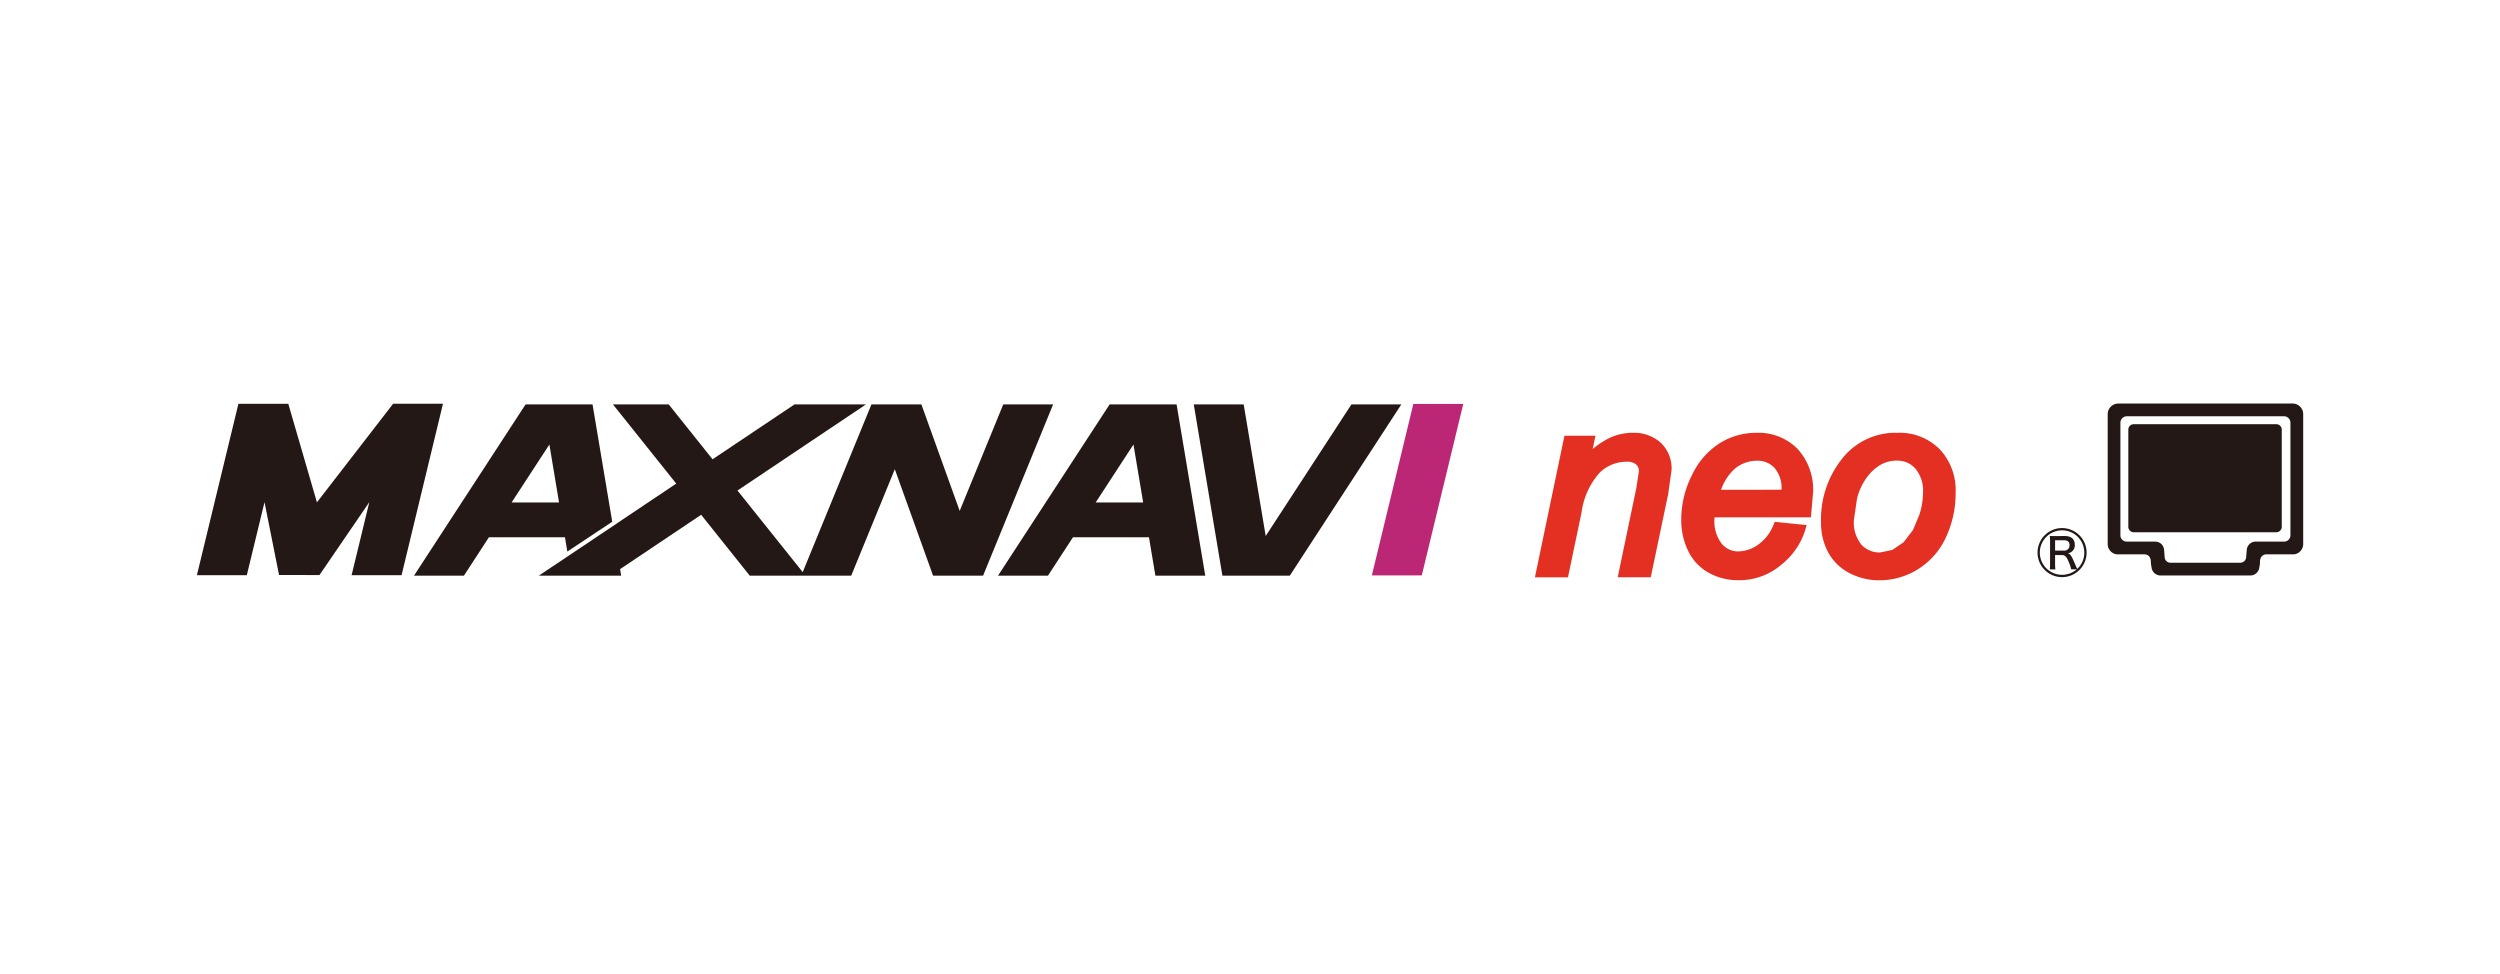
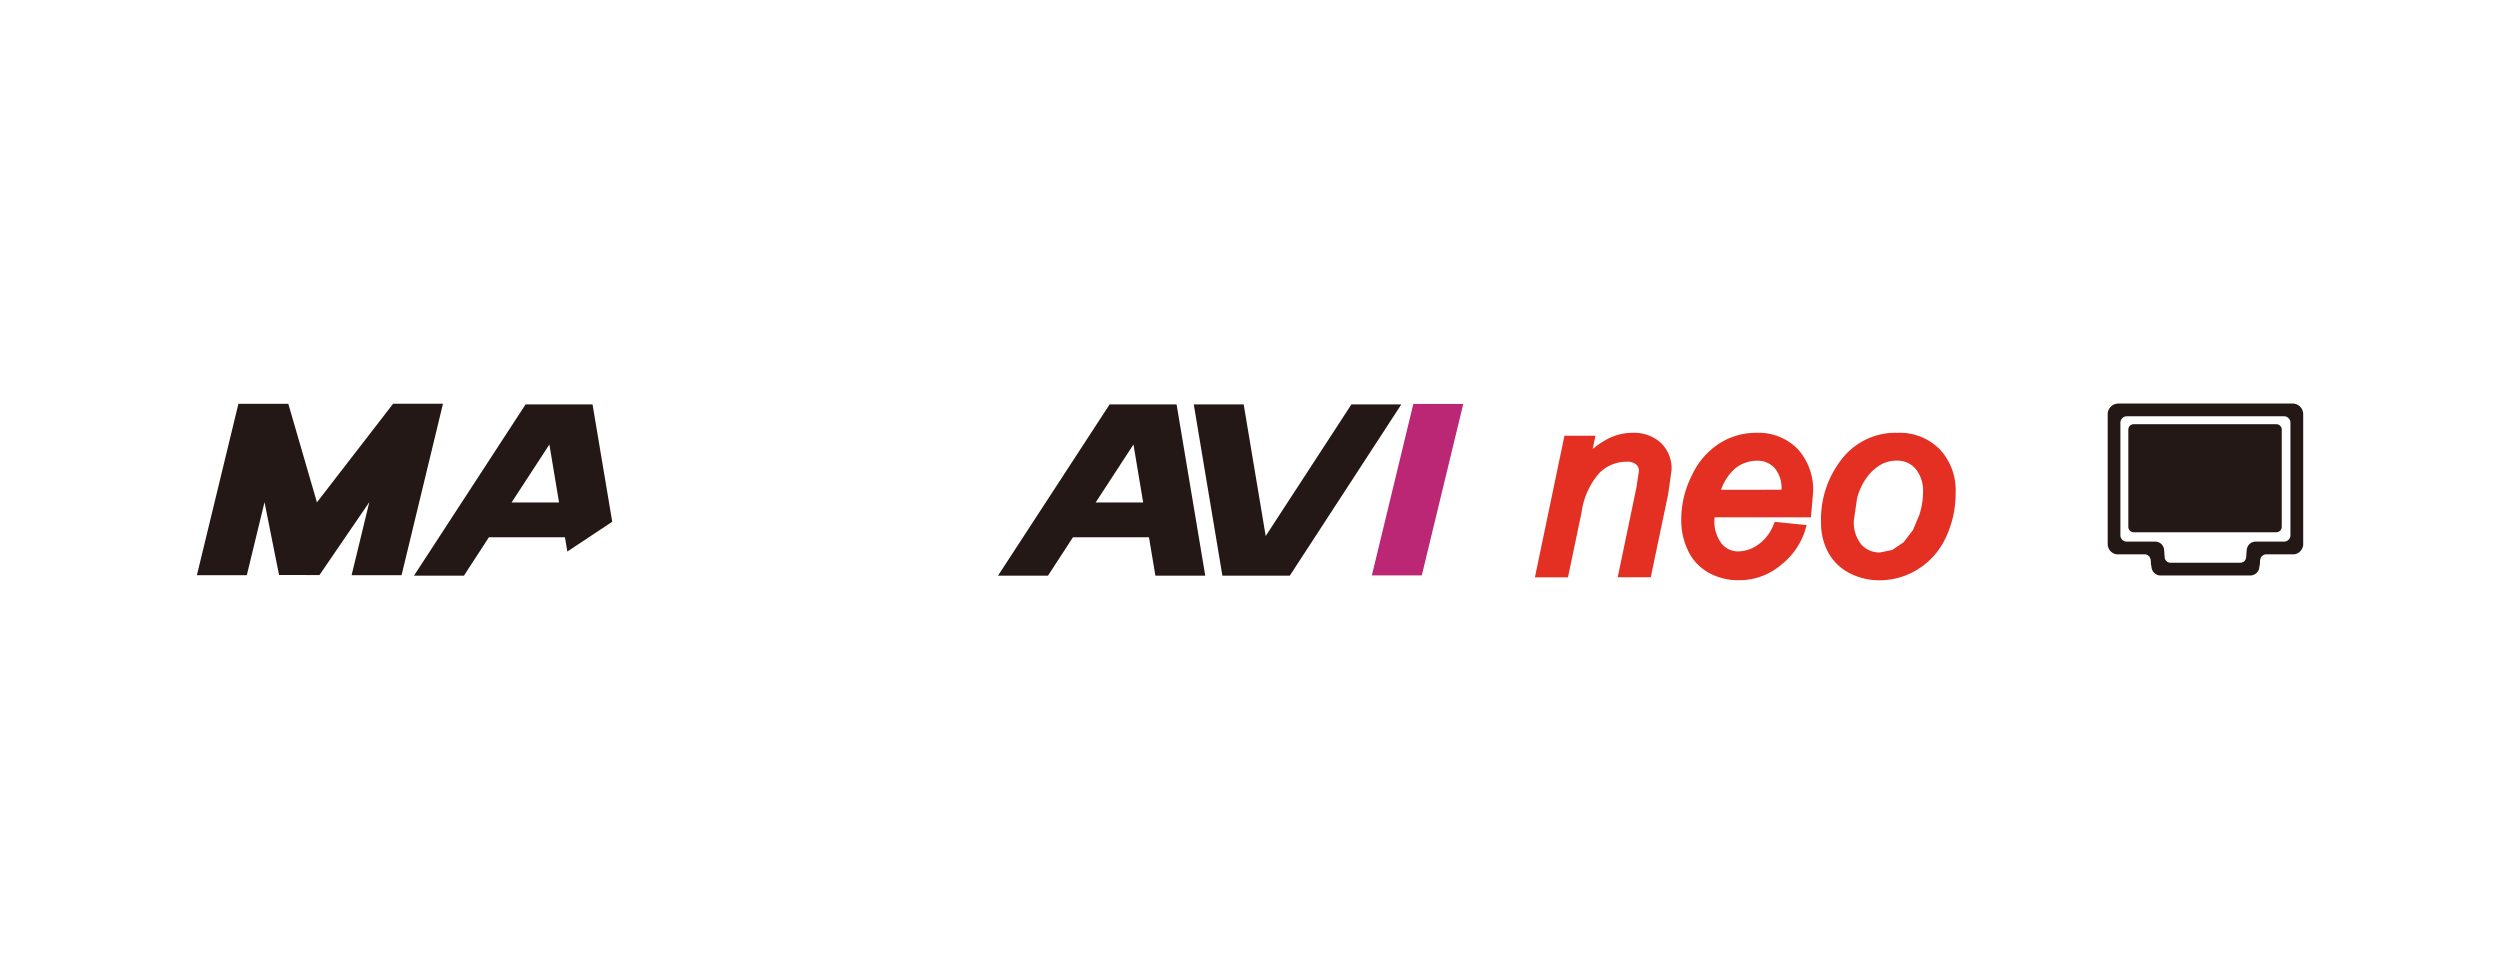
<svg xmlns="http://www.w3.org/2000/svg" width="254" height="99" viewBox="0 0 254 99">
  <defs>
    <clipPath id="a">
      <rect width="254" height="99" transform="translate(20314 6421)" fill="#fff" stroke="#707070" stroke-width="1" />
    </clipPath>
  </defs>
  <g transform="translate(-20314 -6421)" clip-path="url(#a)">
    <g transform="translate(20206.441 6265.799)">
      <path d="M454.714,209.509a.643.643,0,0,1-.65.719h-2.857a.91.91,0,0,0-.663.266.95.95,0,0,0-.27.65l-.05.63a.6.6,0,0,1-.6.6h-7.085a.591.591,0,0,1-.6-.6l-.048-.63a.968.968,0,0,0-.264-.65.936.936,0,0,0-.662-.266H438.1a.647.647,0,0,1-.656-.719V198.147a.662.662,0,0,1,.724-.652h15.832a.657.657,0,0,1,.719.652v11.363m.264-13.308H437.232a1.082,1.082,0,0,0-1.079,1.08V210.44a1.055,1.055,0,0,0,.936,1.084h2.852c.186.008.6.15.6.779a1.557,1.557,0,0,0,.055.444.082.082,0,0,0,.006.037.929.929,0,0,0,.932.887h9.1a.929.929,0,0,0,.93-.887c0-.011.008-.025.008-.037a1.609,1.609,0,0,0,.053-.444c0-.629.412-.771.6-.779h2.85a1.058,1.058,0,0,0,.941-1.084V197.281a1.077,1.077,0,0,0-1.033-1.08" transform="translate(-114.452 0)" fill="#231815" />
      <path d="M455.074,209.968a.553.553,0,0,1-.545.547h-14.5a.55.55,0,0,1-.544-.547v-9.887a.547.547,0,0,1,.544-.543h14.5a.55.55,0,0,1,.545.543v9.887" transform="translate(-115.688 -1.238)" fill="#231815" />
      <path d="M321.533,196.262l-4.213,17.42h5.072l4.214-17.42h-5.073" transform="translate(-70.379 -0.022)" fill="#bb2774" />
      <path d="M266.866,206.3l3.84-5.888.986,5.888h-4.827m1.419-9.961-11.34,17.4h5.076l2.538-3.9h7.724l.652,3.9H278l-2.913-17.4Z" transform="translate(-47.987 -0.05)" fill="#231815" />
      <path d="M147.494,196.246v0h0l-7.735,10.01-2.907-10.005h0v-.01h-5.069l-4.22,17.418h5.071l1.8-7.421,1.477,7.4h2.065l2.037.01,5.068-7.412-1.8,7.421h5.077l4.207-17.418h-5.069" transform="translate(0 -0.017)" fill="#231815" />
      <path d="M172.544,206.3l3.838-5.888.981,5.888h-4.82m8.224-9.961h-6.805l-11.336,17.4H167.7l2.537-3.9h7.727l.241,1.449,4.563-3.027Z" transform="translate(-13.006 -0.05)" fill="#231815" />
-       <path d="M229.976,196.336l-4.428,10.822-3.893-10.822h-5.072L209.6,213.379l-6.629-8.292,13.061-8.751h-7.262l-8.33,5.578-4.456-5.578h-5.666l6.432,8.049-5.954,3.988.008,0-8.016,5.365h8.366l-.107-.665,8.234-5.52,4.936,6.185h10.311l4.43-10.815,3.887,10.815h5.081l7.116-17.4h-5.069" transform="translate(-20.485 -0.05)" fill="#231815" />
      <path d="M304.575,196.336l-8.711,13.374-2.237-13.374h-5.072l2.91,17.4h6.849l11.332-17.4h-5.07" transform="translate(-59.71 -0.05)" fill="#231815" />
-       <path d="M427.511,218.6a.518.518,0,0,0,.561-.547c0-.337-.18-.5-.535-.5h-.929V218.6h.9m.094-1.481c.637,0,1.005.313,1.005.872a.816.816,0,0,1-.7.885c.261.079.366.235.779,1.211.034.082.1.235.176.369a2.231,2.231,0,0,0,.712-1.652,2.259,2.259,0,1,0-2.259,2.256,2.3,2.3,0,0,0,1.5-.556h-.574a3.494,3.494,0,0,0-.228-.7c-.237-.592-.4-.753-.725-.753h-.681v.917a3.692,3.692,0,0,0,.033.539h-.569a5.378,5.378,0,0,0,.025-.539v-2.32c0-.214-.009-.366-.025-.539.231.013.286.013.519.013Zm2.207,1.685a2.493,2.493,0,1,1-2.493-2.494,2.5,2.5,0,0,1,2.493,2.494" transform="translate(-110.251 -7.458)" fill="#231815" />
      <path d="M384.769,202.591a5.72,5.72,0,0,0-4.26-1.664,6.912,6.912,0,0,0-5.359,2.284,9.873,9.873,0,0,0-2.43,6.813,6.274,6.274,0,0,0,.735,3.066h0a5.131,5.131,0,0,0,2.162,2.095,6.561,6.561,0,0,0,3.078.726,7.334,7.334,0,0,0,3.882-1.131,7.471,7.471,0,0,0,2.842-3.252,10.541,10.541,0,0,0,.975-4.5,6.087,6.087,0,0,0-1.624-4.44m-2.053,6.649c0,.006-.651,1.559-.651,1.559l-.954,1.251-1.153.783-1.24.254a2.457,2.457,0,0,1-1.9-.8,3.558,3.558,0,0,1-.762-2.486l.318-2.182a6.15,6.15,0,0,1,.953-2.094,4.7,4.7,0,0,1,1.42-1.332,3.25,3.25,0,0,1,1.675-.436,2.43,2.43,0,0,1,1.892.819,3.523,3.523,0,0,1,.767,2.442A7.475,7.475,0,0,1,382.716,209.24Zm-16.566-8.311A6.993,6.993,0,0,0,362.4,202a7.715,7.715,0,0,0-2.812,3.27,9.932,9.932,0,0,0-1.07,4.464,7.117,7.117,0,0,0,.706,3.2,5.033,5.033,0,0,0,2.1,2.221,6.11,6.11,0,0,0,2.973.748,6.56,6.56,0,0,0,4.428-1.609,7.223,7.223,0,0,0,2.352-3.373l.181-.618-3.236-.33-.155.358a4.431,4.431,0,0,1-1.56,1.975,3.546,3.546,0,0,1-1.991.671,2.137,2.137,0,0,1-1.7-.8,3.71,3.71,0,0,1-.725-2.494s.005-.1.011-.168h9.792l.22-2.542a6.111,6.111,0,0,0-1.574-4.405A5.552,5.552,0,0,0,366.15,200.929Zm-3.587,5.789a5.171,5.171,0,0,1,1.327-2.074,3.5,3.5,0,0,1,2.307-.878,2.356,2.356,0,0,1,1.806.742,3.167,3.167,0,0,1,.7,2.209Zm-9.02-5.789a5.515,5.515,0,0,0-2.639.693,8.989,8.989,0,0,0-1.386.955c.064-.294.285-1.348.285-1.348h-3.153l-3,14.382h3.359l1.384-6.617a7.536,7.536,0,0,1,1.835-4.013,3.9,3.9,0,0,1,2.74-1.113,1.4,1.4,0,0,1,.963.277.85.85,0,0,1,.284.679l-.259,1.7-1.895,9.084h3.358l1.777-8.486s.339-2.438.339-2.438a3.612,3.612,0,0,0-1.087-2.732A4.057,4.057,0,0,0,353.544,200.929Z" transform="translate(-80.144 -1.753)" fill="#e33023" />
    </g>
  </g>
</svg>